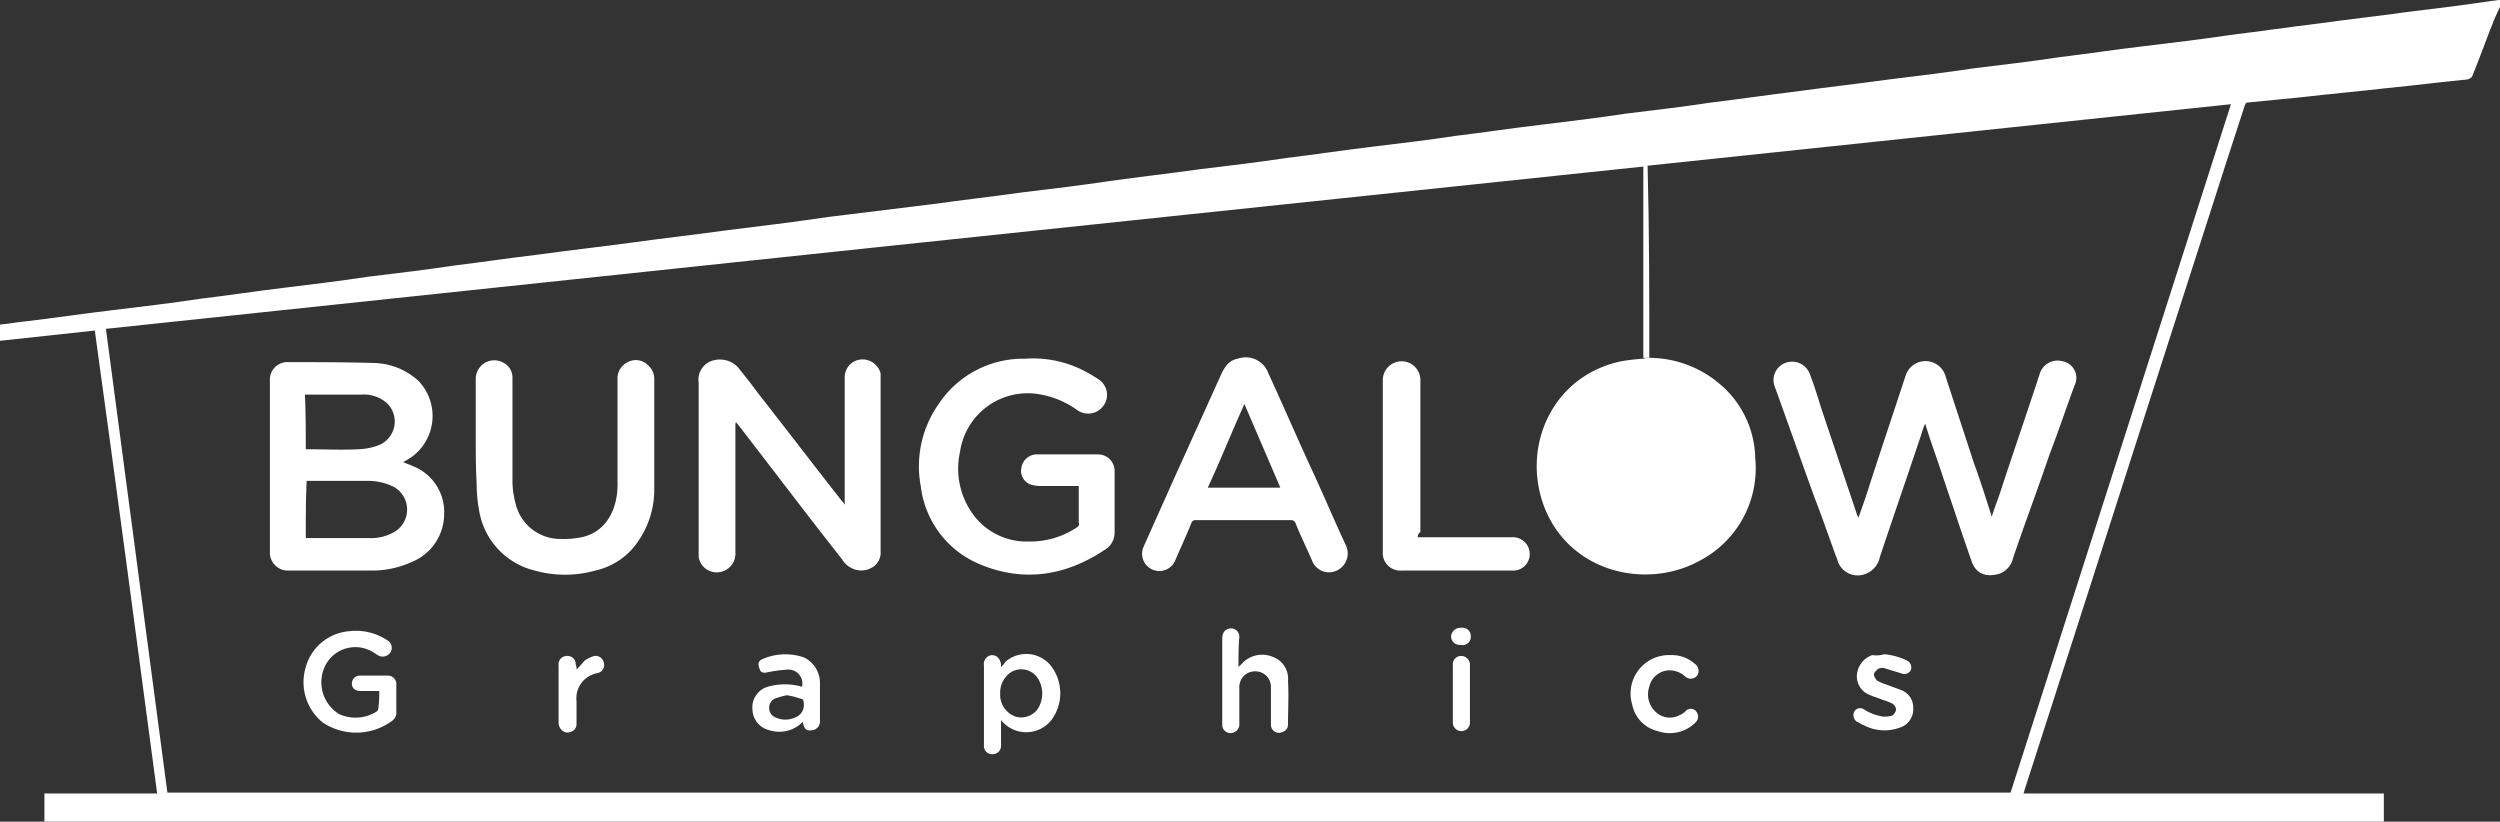
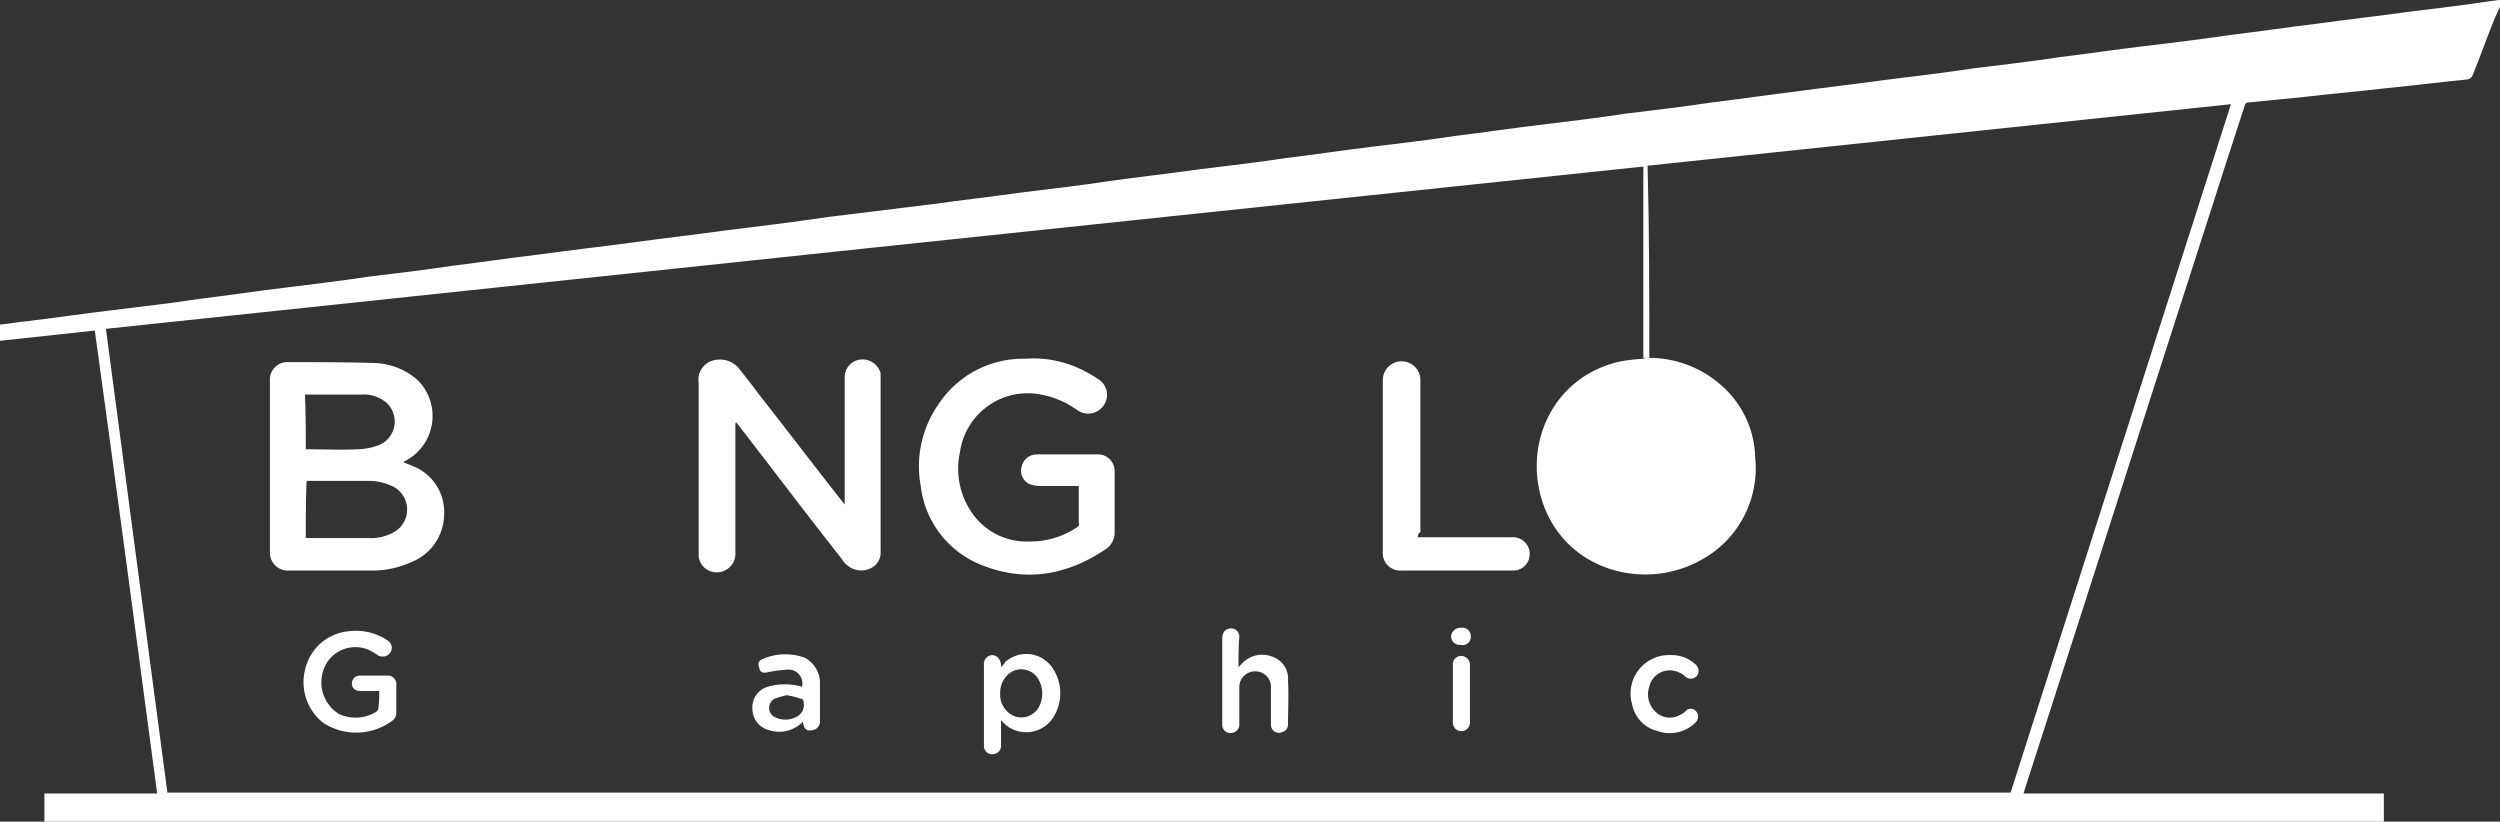
<svg xmlns="http://www.w3.org/2000/svg" width="292.7" height="96.2" viewBox="0 0 292.7 96.2">
  <rect x="0" y="0" width="292.7" height="96.2" fill="#333333" stroke="none" />
  <g id="bungalow-graphics-logo-base-sud" transform="translate(-3.6 -101.6)">
    <path id="Tracé_1151" data-name="Tracé 1151" d="M296.3,102.4c-.2.4-.4.9-.6,1.3-.9,2.2-1.7,4.5-2.6,6.7-.1.3-.3.4-.6.5-3.1.3-6.2.7-9.3,1-3.4.4-6.9.7-10.3,1.1-2,.2-4.1.4-6.1.6-.3,0-.3.2-.4.4-1.4,4.3-2.8,8.6-4.2,13-4.7,14.6-9.4,29.2-14.1,43.9-2.5,7.8-5,15.5-7.5,23.3,0,.1,0,.1-.1.3h42.2v3.3H8.8v-3.3H22c-2.4-18.1-4.8-36.1-7.3-54.2L3.6,141.5v-1.9c1.1-.1,2.1-.3,3.2-.4,3.4-.4,6.7-.9,10.1-1.3,3.3-.4,6.7-.8,10-1.3,3.3-.4,6.6-.9,9.9-1.3s6.6-.8,9.9-1.3c3.3-.4,6.7-.8,10-1.3,3.3-.4,6.6-.9,10-1.3,3.6-.5,7.2-.9,10.9-1.4,3.6-.5,7.2-.9,10.8-1.4,4.1-.5,8.1-1,12.2-1.6,4.1-.5,8.1-1,12.2-1.5,3.6-.5,7.1-.9,10.7-1.4,3.3-.4,6.7-.8,10-1.3,3.6-.5,7.1-.9,10.7-1.4,3.3-.4,6.7-.8,10-1.3,3.3-.4,6.6-.9,9.9-1.3s6.7-.8,10-1.3c3.3-.4,6.6-.9,10-1.3,3.3-.4,6.6-.8,9.9-1.3,3.3-.4,6.7-.8,10-1.3,3.3-.4,6.7-.9,10-1.3,3.6-.5,7.2-.9,10.8-1.4,3.3-.4,6.6-.8,9.9-1.3,3.3-.4,6.7-.8,10-1.3,3.3-.4,6.6-.9,10-1.3,3.3-.4,6.7-.8,10-1.3,3.3-.4,6.7-.9,10-1.3,3.6-.5,7.2-.9,10.8-1.4,3.3-.4,6.6-.8,9.9-1.3.3,0,.6-.1.9-.1C296.3,102.3,296.3,102.4,296.3,102.4Zm-99.6,41.1H196V121.1q-90,9.45-180,19l7.2,54.3H239c8.6-26.9,17.2-53.7,25.8-80.6-22.8,2.4-45.5,4.8-68.3,7.2C196.7,128.6,196.7,136.1,196.7,143.5Z" fill="#fff" />
    <path id="Tracé_1152" data-name="Tracé 1152" d="M196.7,143.5a12.749,12.749,0,0,1,8.3,3.1,11.594,11.594,0,0,1,4.1,8.6,12.209,12.209,0,0,1-6.6,12.1c-6.1,3.3-14.9,1.4-18-6.1-2.9-7.2.8-15.6,8.9-17.3a23.005,23.005,0,0,1,2.6-.3A1.952,1.952,0,0,1,196.7,143.5Z" fill="#fff" />
-     <path id="Tracé_1153" data-name="Tracé 1153" d="M236.8,162.1c.3-1,.7-2,1-2.9,1.5-4.6,3.1-9.2,4.6-13.8a2.189,2.189,0,0,1,2.7-1.5,1.973,1.973,0,0,1,1.4,2.8c-1,2.7-1.9,5.4-2.9,8-1.4,4.1-2.9,8.1-4.3,12.2a2.523,2.523,0,0,1-1.7,1.9c-1.5.4-2.7,0-3.2-1.6-1.1-3.1-2.1-6.2-3.2-9.4-.7-2.2-1.5-4.3-2.2-6.6a7.6,7.6,0,0,0-.4,1.1c-1.6,4.8-3.3,9.7-4.9,14.5a2.664,2.664,0,0,1-1.7,2,2.474,2.474,0,0,1-3.3-1.7c-.9-2.4-1.7-4.8-2.6-7.1-1.6-4.4-3.1-8.7-4.7-13.1a2.142,2.142,0,0,1,1.2-2.8,2.218,2.218,0,0,1,2.9,1.3c.5,1.3.9,2.6,1.3,3.9,1.4,4.2,2.8,8.3,4.2,12.5,0,.1.1.2.2.4.3-.9.6-1.7.9-2.6,1.5-4.7,3.1-9.4,4.6-14a2.445,2.445,0,0,1,4.7.1c1.1,3.4,2.2,6.7,3.3,10.1C235.4,157.7,236.1,159.9,236.8,162.1Z" fill="#fff" />
    <path id="Tracé_1154" data-name="Tracé 1154" d="M50.8,155.7c.4.2.8.3,1.2.5a5.751,5.751,0,0,1,3.6,5.6,6.075,6.075,0,0,1-3.8,5.6,11.172,11.172,0,0,1-4.8,1H37.4a2.1,2.1,0,0,1-2.2-2.2v-20a2.048,2.048,0,0,1,2.2-2.2c3.3,0,6.7,0,10,.1a7.988,7.988,0,0,1,5.2,2.1,5.931,5.931,0,0,1-.8,8.9A8.8,8.8,0,0,1,50.8,155.7Zm-11.4,8.9h7.5a5.419,5.419,0,0,0,3-.8,3.044,3.044,0,0,0-.2-5.2,6.7,6.7,0,0,0-3.1-.7H39.5C39.4,160.2,39.4,162.3,39.4,164.6Zm0-10.4h.2c2,0,4,.1,5.9,0a7.418,7.418,0,0,0,2.5-.5,2.987,2.987,0,0,0,.9-4.9,4.064,4.064,0,0,0-3-1H39.3C39.4,149.9,39.4,152.1,39.4,154.2Z" fill="#fff" />
    <path id="Tracé_1155" data-name="Tracé 1155" d="M89.7,151.2v15.1a2.18,2.18,0,0,1-2.4,2.3,2.123,2.123,0,0,1-1.9-1.8V146.4a2.322,2.322,0,0,1,1.4-2.5,2.931,2.931,0,0,1,3.2.7c.8,1,1.6,2,2.4,3.1,3.3,4.2,6.5,8.4,9.8,12.6a1.381,1.381,0,0,1,.3.4V145.8a2.072,2.072,0,0,1,1.8-2.1,2.193,2.193,0,0,1,2.4,1.6v20.8a2.02,2.02,0,0,1-1.1,2,2.489,2.489,0,0,1-2.5-.1,2.581,2.581,0,0,1-.9-.9c-4.1-5.2-8.1-10.5-12.2-15.8-.1-.1-.2-.2-.2-.3Z" fill="#fff" />
    <path id="Tracé_1156" data-name="Tracé 1156" d="M129.9,158.5h-4.6a3.6,3.6,0,0,1-1.1-.2,1.7,1.7,0,0,1-1-2,1.819,1.819,0,0,1,1.8-1.5h7.1a1.944,1.944,0,0,1,2,2v7.1a2.351,2.351,0,0,1-1.2,2.1c-4.5,3-9.4,3.8-14.5,1.7a11.348,11.348,0,0,1-7-9.2,12.658,12.658,0,0,1,2.1-9.6,11.868,11.868,0,0,1,10.1-5.3,13,13,0,0,1,6.7,1.3,18.573,18.573,0,0,1,1.9,1.1,2.164,2.164,0,0,1,.6,3.1,2.212,2.212,0,0,1-3.1.5,10.519,10.519,0,0,0-4.2-1.8,8,8,0,0,0-9.5,6.7,9.069,9.069,0,0,0,1.9,7.8,7.781,7.781,0,0,0,6.2,2.7,9.807,9.807,0,0,0,5.5-1.6c.3-.2.4-.3.3-.6C129.9,161.3,129.9,159.9,129.9,158.5Z" fill="#fff" />
-     <path id="Tracé_1157" data-name="Tracé 1157" d="M159,168.6a2.135,2.135,0,0,1-1.8-1.4c-.6-1.4-1.3-2.8-1.9-4.3a.548.548,0,0,0-.6-.4H143.6a.462.462,0,0,0-.5.3c-.6,1.5-1.3,3-1.9,4.4a2.016,2.016,0,1,1-3.7-1.6c1.1-2.5,2.2-4.9,3.3-7.4l5.7-12.6c.4-.9.9-1.8,2-2a2.82,2.82,0,0,1,3.6,1.7c1.7,3.7,3.3,7.4,5,11.1,1.4,3,2.7,6.1,4.1,9.1A2.211,2.211,0,0,1,159,168.6Zm-9.7-19.7c-1.5,3.3-2.8,6.6-4.3,9.8h8.5C152.1,155.4,150.7,152.2,149.3,148.9Z" fill="#fff" />
-     <path id="Tracé_1158" data-name="Tracé 1158" d="M59.3,152.7V146a2.173,2.173,0,0,1,3.3-1.9,1.936,1.936,0,0,1,1,1.7v12.3a10.871,10.871,0,0,0,.4,2.6,5.37,5.37,0,0,0,5.2,4,10.554,10.554,0,0,0,2.5-.2c2.3-.5,3.7-2.3,4.1-4.8a9.7,9.7,0,0,0,.1-1.7V146a2.1,2.1,0,0,1,1.2-2,1.973,1.973,0,0,1,2.3.3,2.088,2.088,0,0,1,.8,1.6v12.8a10.654,10.654,0,0,1-2.6,7.2,8.2,8.2,0,0,1-4.3,2.5,13.168,13.168,0,0,1-7.1,0,8.677,8.677,0,0,1-6.5-7,18.412,18.412,0,0,1-.3-3.3C59.3,156.2,59.3,154.5,59.3,152.7Z" fill="#fff" />
    <path id="Tracé_1159" data-name="Tracé 1159" d="M169.6,164.5h11a1.97,1.97,0,0,1,2.1,2,1.923,1.923,0,0,1-2,1.9h-13a2.048,2.048,0,0,1-2.2-2.2V146.1a2.2,2.2,0,0,1,4.4,0v17.8A.6.6,0,0,0,169.6,164.5Z" fill="#fff" />
    <path id="Tracé_1160" data-name="Tracé 1160" d="M48,182.5H45.8c-.6,0-1-.3-1-.9a.923.923,0,0,1,1-.9h3.1a1,1,0,0,1,1.1,1.1v3.1a1.173,1.173,0,0,1-.5,1.1,7.075,7.075,0,0,1-8.1.2,6.066,6.066,0,0,1-2-6.5,5.756,5.756,0,0,1,5.1-4.2,6.618,6.618,0,0,1,4.5,1.1,1,1,0,0,1,.3,1.4,1.094,1.094,0,0,1-1.3.4c-.2-.1-.3-.2-.5-.3a3.959,3.959,0,0,0-5.5.9,4.363,4.363,0,0,0,1.3,6.2,4.6,4.6,0,0,0,4.4-.3.52.52,0,0,0,.2-.4A13.4,13.4,0,0,0,48,182.5Z" fill="#fff" />
    <path id="Tracé_1161" data-name="Tracé 1161" d="M120.8,185.9V189a.977.977,0,0,1-1,.9.945.945,0,0,1-1-1v-9.4a1.048,1.048,0,0,1,.9-1.2c.6,0,1,.4,1.1,1.1v.3a2.651,2.651,0,0,0,.5-.6,3.7,3.7,0,0,1,5.3.4,5.253,5.253,0,0,1,.1,6.4A3.758,3.758,0,0,1,120.8,185.9Zm-.1-3.1v.3a2.724,2.724,0,0,0,1.8,2.4,2.375,2.375,0,0,0,2.6-.9,3.348,3.348,0,0,0,0-3.6,2.3,2.3,0,0,0-3.7-.2A2.883,2.883,0,0,0,120.7,182.8Z" fill="#fff" />
    <path id="Tracé_1162" data-name="Tracé 1162" d="M148.6,179.7l.4-.4a3.213,3.213,0,0,1,3.6-.8,2.706,2.706,0,0,1,1.8,2.8c.1,1.7,0,3.4,0,5.1,0,.6-.4.9-1,1a.945.945,0,0,1-1-1v-4.3a1.816,1.816,0,0,0-1.8-1.9,1.839,1.839,0,0,0-1.9,1.9v4.2a1.011,1.011,0,0,1-.8,1.1.965.965,0,0,1-1.2-1v-10c0-.7.3-1.1.8-1.2a.965.965,0,0,1,1.2,1C148.6,177.3,148.6,178.4,148.6,179.7Z" fill="#fff" />
    <path id="Tracé_1163" data-name="Tracé 1163" d="M97.6,186.1a3.823,3.823,0,0,1-3.9,1,2.556,2.556,0,0,1-2-2.4,2.517,2.517,0,0,1,1.8-2.7,7.321,7.321,0,0,1,3.6-.1c.1,0,.3.1.4.1a1.624,1.624,0,0,0-1.7-2,18.1,18.1,0,0,0-2.3.3c-.4.1-.7.1-.9-.2a2.354,2.354,0,0,1-.2-.8.664.664,0,0,1,.4-.5,6.65,6.65,0,0,1,5-.2,3.344,3.344,0,0,1,1.8,3.1V186a1.028,1.028,0,0,1-1,1.1C98,187.2,97.7,186.9,97.6,186.1ZM95.7,183a10.262,10.262,0,0,0-1.4.4,1.22,1.22,0,0,0-.1,2.1,2.747,2.747,0,0,0,2.5.1,1.552,1.552,0,0,0,1-1.7c0-.3-.1-.5-.4-.5A7.491,7.491,0,0,0,95.7,183Z" fill="#fff" />
-     <path id="Tracé_1164" data-name="Tracé 1164" d="M224.2,178.2a7.715,7.715,0,0,1,2.6.7.913.913,0,0,1,.5,1.2.9.9,0,0,1-1.2.3c-.7-.2-1.3-.4-2-.6a1.268,1.268,0,0,0-.6.1c-.2.2-.5.4-.5.7a1.27,1.27,0,0,0,.4.7,6.118,6.118,0,0,0,1.2.5c.5.2,1.1.4,1.6.6a2.166,2.166,0,0,1,1.4,2.1,2.253,2.253,0,0,1-1.6,2.3,5.161,5.161,0,0,1-4.2-.3c-.3-.1-.5-.3-.8-.4a.954.954,0,0,1-.3-1.2.8.8,0,0,1,1.2-.2,5.838,5.838,0,0,0,2.2.8,3.4,3.4,0,0,0,1-.1,1.157,1.157,0,0,0,.5-.7,1.012,1.012,0,0,0-.4-.7,6.944,6.944,0,0,0-1.3-.5c-.4-.2-.9-.3-1.3-.5a2.332,2.332,0,0,1-1.6-2.3,2.688,2.688,0,0,1,1.8-2.4A3.329,3.329,0,0,0,224.2,178.2Z" fill="#fff" />
    <path id="Tracé_1165" data-name="Tracé 1165" d="M199.2,178.3a4.019,4.019,0,0,1,2.8,1,1,1,0,0,1,.3,1.4.958.958,0,0,1-1.4.1,2.7,2.7,0,0,0-2.1-.7,2.446,2.446,0,0,0-2.1,1.9,2.781,2.781,0,0,0,.8,3,2.4,2.4,0,0,0,2.8.3,1.794,1.794,0,0,0,.7-.5.817.817,0,0,1,1.2.1.942.942,0,0,1-.1,1.3,4.259,4.259,0,0,1-4.4,1,3.974,3.974,0,0,1-3-3.1A4.5,4.5,0,0,1,199.2,178.3Z" fill="#fff" />
-     <path id="Tracé_1166" data-name="Tracé 1166" d="M71.1,180c.4-.4.7-.8,1-1.1a3.7,3.7,0,0,1,1.1-.5.991.991,0,0,1,1.1.8.977.977,0,0,1-.7,1.2,2.99,2.99,0,0,0-2.5,3.3v2.6a.963.963,0,0,1-.7,1,.947.947,0,0,1-1.1-.3,1.136,1.136,0,0,1-.3-.8v-6.7a.975.975,0,0,1,1-1.1.945.945,0,0,1,1,1A1.083,1.083,0,0,1,71.1,180Z" fill="#fff" />
    <path id="Tracé_1167" data-name="Tracé 1167" d="M175.7,182.8v3.4a1,1,0,1,1-2,0v-6.7a.975.975,0,0,1,1-1.1,1.028,1.028,0,0,1,1,1.1Z" fill="#fff" />
    <path id="Tracé_1168" data-name="Tracé 1168" d="M174.7,175.1a.975.975,0,0,1,1.1,1,.965.965,0,0,1-1.2,1,1,1,0,0,1-1.1-1.1A1.123,1.123,0,0,1,174.7,175.1Z" fill="#fff" />
  </g>
</svg>